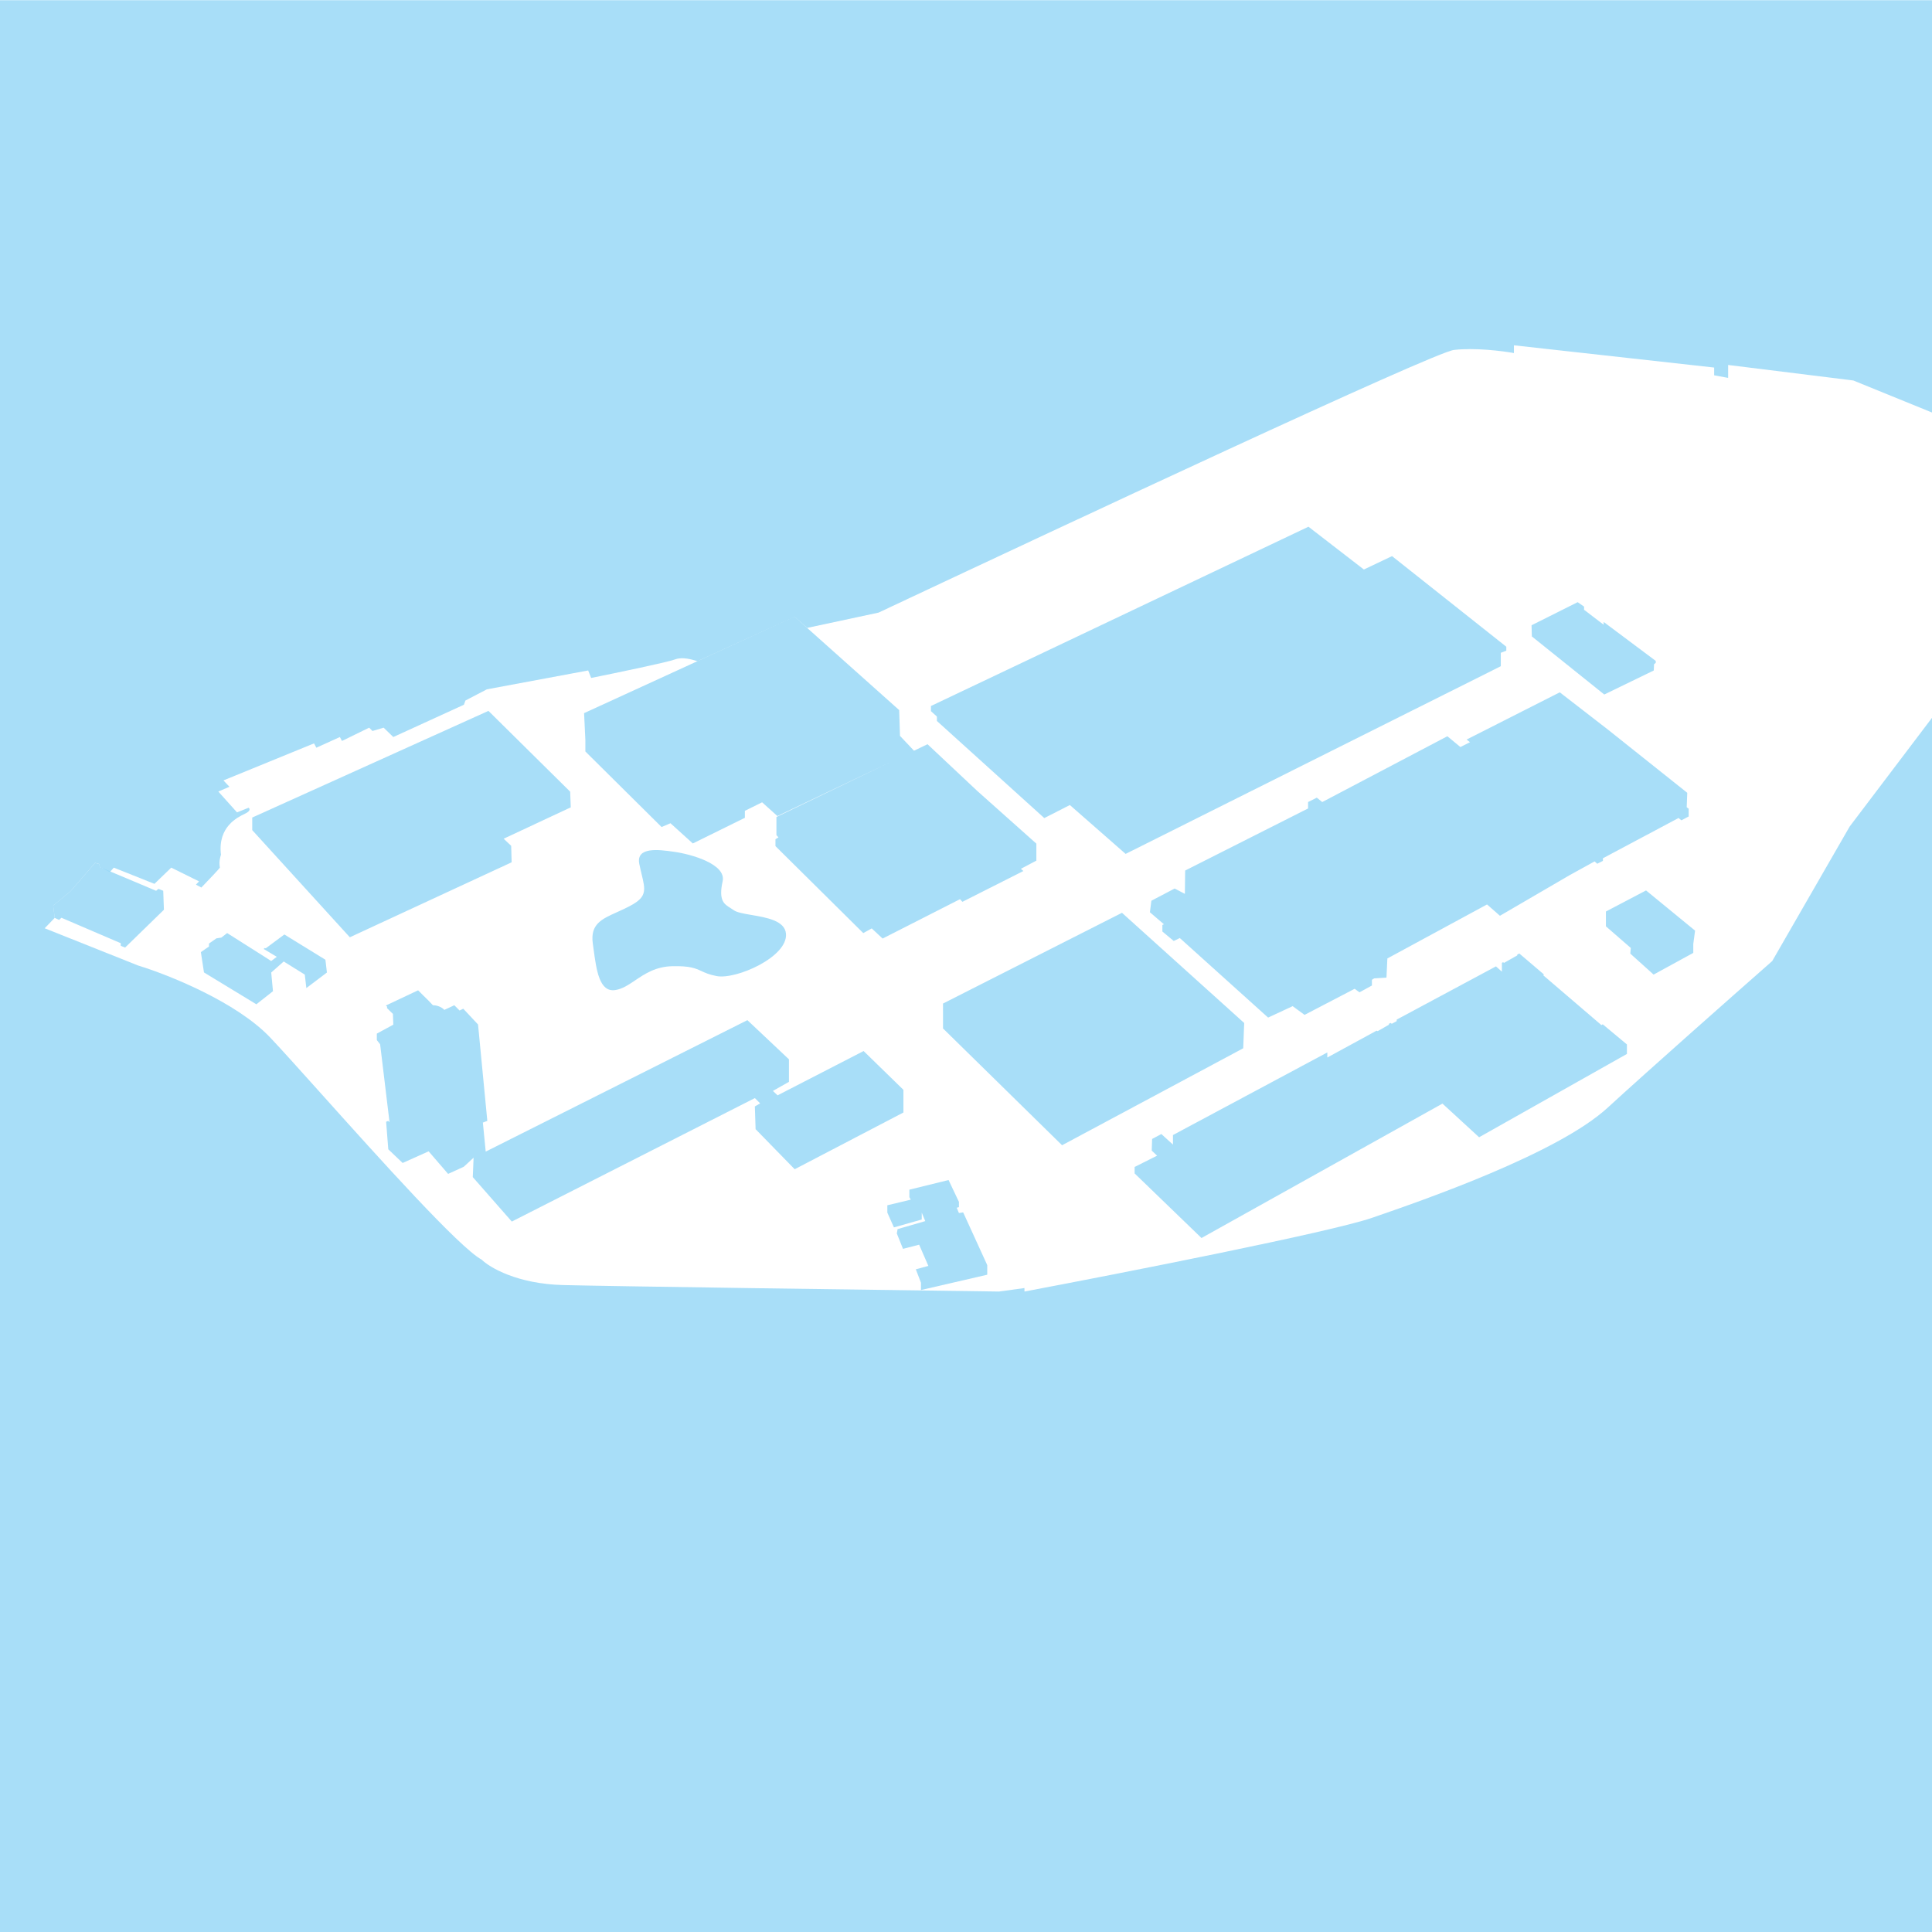
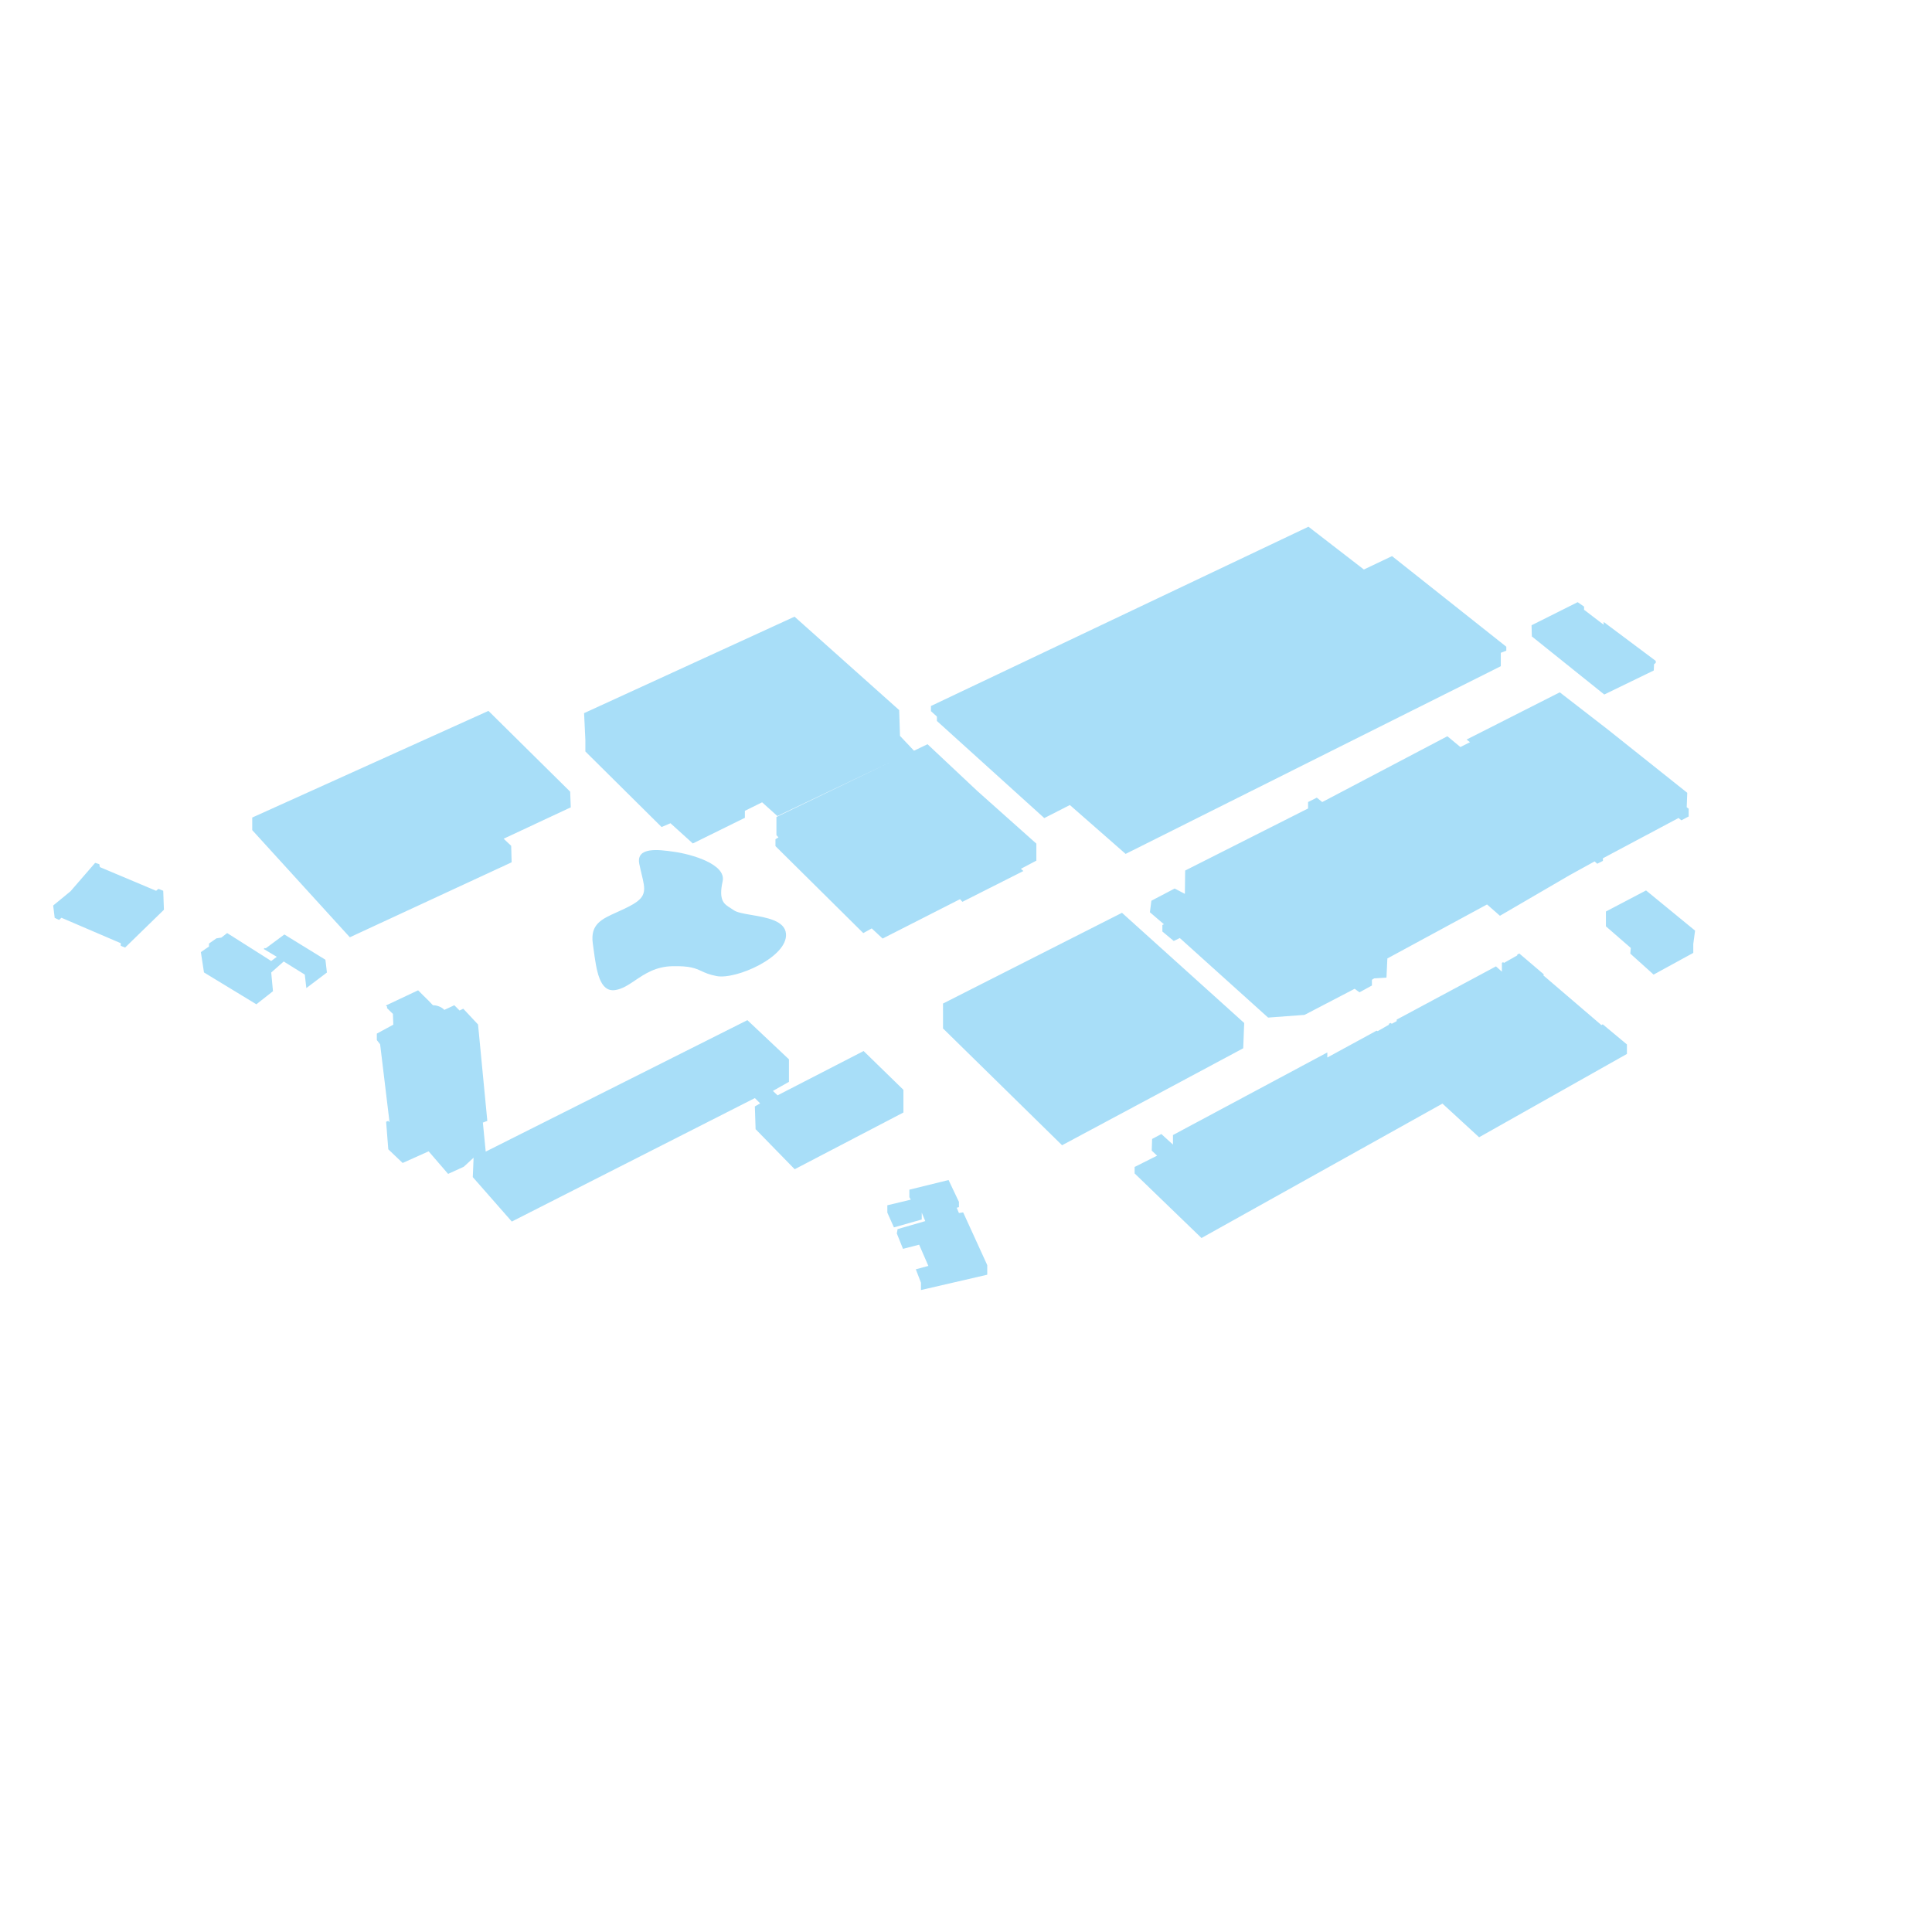
<svg xmlns="http://www.w3.org/2000/svg" width="6400" height="6401" viewBox="0 0 6400 6401" fill="none">
-   <path opacity="0.7" fill-rule="evenodd" clip-rule="evenodd" d="M6400 0.71H0V6400.71H6400V2377.89L6127.27 2738L5870.7 3183.62C5743.77 3295.25 5456.95 3548.75 5325.15 3669.74C5160.41 3820.98 4717.49 3974.93 4544.65 4034.34C4406.37 4081.87 3719.69 4216.83 3393.63 4278.37V4266.81L3309.42 4278.37C2890.55 4272.87 2015.18 4260.87 1864.59 4256.9C1713.99 4252.94 1622.41 4199.11 1595.44 4172.69C1520.86 4132.12 1257.27 3838.36 1065.69 3624.86C994.61 3545.64 933.441 3477.47 895.519 3437.38C783.418 3318.87 556.991 3228.75 457.79 3198.5L148.051 3075.02L181.15 3040.6L176.203 2999.65L233.427 2952.66L315.117 2858.23L328.727 2862.26L330.893 2872.46L364.299 2888.48L376.983 2874.17L511.563 2927.86L567.299 2874.17L659.339 2919.68L649.113 2930.41L666.964 2940.09C686.736 2919.81 727.96 2876.21 728.369 2874.17C728.476 2873.63 728.314 2872.67 728.071 2871.23C727.152 2865.78 725.074 2853.45 731.948 2831.21C720.843 2738.84 786.974 2707.26 811.3 2695.64L812.227 2695.2C831.044 2686.2 827.567 2678.5 823.477 2675.77L785.127 2691.11L723.254 2622.08L760.07 2606.23L740.127 2585.26L1040.28 2462.54L1047.95 2476.86L1125.87 2441.5L1132.87 2454.5L1222.85 2410.51L1233.85 2421.5L1270.84 2410.51L1302.84 2441.5L1536.78 2334.52L1541.78 2320.53L1612.76 2283.53L1948.38 2220.99L1958.3 2245.77C2040.49 2229.27 2211.24 2193.84 2236.8 2184.21C2261.12 2175.04 2293.9 2185.24 2308.25 2189.7C2308.98 2189.93 2309.65 2190.14 2310.28 2190.33L2632.15 2043.15L2674.05 2079.97L2910.19 2029.4C3512.48 1746.32 4747.71 1167.51 4816.26 1159.28C4884.82 1151.05 4977.37 1162.71 5015.08 1169.56V1143.85L5678.37 1217.55V1243.26L5724.64 1251.83V1208.98L6139.41 1260.4L6400 1366.52V0.71Z" fill="#83D0F5" />
-   <path opacity="0.7" fill-rule="evenodd" clip-rule="evenodd" d="M4611.32 1842.24L4989.83 2142.36V2155.46L4971.58 2162.48V2206.94L3728.77 2828.66L3544.05 2666.76L3459.35 2710L3103.62 2388.3V2373.7L3083.87 2355.77V2338.73L4334.45 1744.83L4517.99 1886.56L4611.32 1842.24ZM3050.85 4273.42V4249.25L3033.76 4204.74L3075.33 4193.48L3044.76 4123.22L2991.3 4136.92L2970.84 4086.05L2973.39 4071.63L3065.03 4045.04L3053.43 4017.04V4039.79L2961.21 4065.87L2939.45 4017.04V3992.65L3016.95 3974.05L3012.42 3965.56V3940.96L3142.24 3909L3176.59 3981.35V3998.81L3169.31 4000.85L3176.59 4018.31L3190.63 4016.22L3270.37 4190.88V4222.66L3050.85 4273.42ZM1082.99 3221.63L1014.82 3273.15L1009.65 3228.46L939.841 3185.05L898.453 3221.63L904.244 3283.51L849.269 3326.86L675.687 3221.31L665.401 3154L692.303 3135.46V3125.64L717.025 3108.38L733.385 3105.83L752.472 3090.92L871.777 3166.41L898.453 3183.5L916.981 3169.6L873.255 3143.44L877.731 3140.23L880.2 3141.52L942.001 3095.59L1077.96 3179.22L1082.99 3221.63ZM835.538 2708.24L1618.06 2354.91L1888.75 2622.5L1890.74 2674.43L1668.44 2778.33L1693.37 2801.92L1694.85 2856.5L1158.89 3104.84L835.538 2749.85L835.538 2708.24ZM4396.94 3486.31L3885.58 3759.96V3791.62L3847.16 3756.63L3816.52 3772.96L3815.27 3811.53L3833.01 3828.33L3758.56 3865.71V3887.07L3980.1 4101.09L4778.32 3655.82L4899.73 3767.33L5389.4 3491.3V3459.81L5309.3 3393.17L5304.81 3395.69L5111.88 3230.45L5114.74 3228.23L5032.88 3158.58L5026.09 3162.33V3164.97L4982.35 3189.64L4979.2 3187.37L4975.17 3189.64V3198.23V3218.71L4955.56 3201.22L4626.67 3377.61V3382.64L4610.35 3391.46L4606.69 3388.59L4601.03 3391.46V3394.42L4576.05 3408.87L4563.77 3415.79L4560.33 3414.25L4557.24 3415.79L4396.94 3503.11V3486.31ZM2572.05 2766.56V2706.32L2948.4 2525.1L2575.17 2703.23L2524.6 2657.72L2467.53 2685.94V2709.04L2295.05 2794.08L2221.03 2727.08L2191.58 2739.65L1939.09 2489.35V2451.36L1934.87 2362.37L2632.03 2042.78L2978.65 2352.26L2981.31 2437.65L3027.77 2486.88L3072.53 2465.32L3237.44 2620.22L3433.12 2794.68V2850.95L3381.91 2877.97L3390.01 2885.41L3188 2987.42L3180.17 2978.64L2923.79 3109.07L2887.74 3075.5L2859.7 3090.99L2568.82 2802.91L2568.82 2780.07L2578.81 2773.93L2572.05 2766.56ZM4858.39 2449.83L5166.95 2293.4L5326.08 2416.59L5589.25 2626.23L5587.43 2674.03L5594.03 2679.03V2704.6L5569.98 2717.43L5560.36 2709.73L5309.83 2843.17V2851.83L5291.07 2861.27L5282.34 2853.48L5198.99 2899.46L4968.76 3033.62L4926.01 2996.13L4595.83 3175.03L4592.88 3238.53L4552.12 3241.01L4544.69 3245.74V3264.65L4503.48 3287.17L4487.5 3275.46L4321.53 3361.93L4282.12 3333.01L4200.77 3370.89L3908.23 3107.37L3888.31 3117.19L3850.49 3085.72V3064.14L3855.68 3061.75L3809.22 3021.97L3814.07 2983.82L3891.19 2943.33L3925.05 2960.98L3926.01 2883.74L4333.15 2678.15V2656.87L4362.11 2642.39L4380.14 2656.87L4794.58 2438.9L4837.77 2474.64L4869.55 2458.64L4858.39 2449.83ZM5226.18 1994.78L5073.45 2071.24L5074.45 2108.24L5314.36 2300.66L5478.3 2221.06L5479.3 2199.93L5484.87 2195.95V2189.31L5312.21 2060.16V2069.44L5247.45 2019.94V2009.46L5226.18 1994.78ZM5319.8 3019.49L5452.77 2949.68L5615.14 3082.77L5609.22 3127.16V3156.58L5477.8 3228.46L5400.62 3158.96L5402.23 3140.25L5319.8 3068.58V3019.49ZM1472.03 3345.38L1505.02 3329.99L1522.32 3347.42L1534.7 3341.54L1583.58 3393.78L1614.31 3713.14L1599.57 3718.63L1608.99 3814.85L2475.83 3379.4L2613.51 3509.19V3583.74L2560.29 3613.85L2575.8 3628.46L2860.86 3481.7L2992.7 3610.19V3685.32L2632.51 3873.25L2503.01 3740.51L2500.58 3665.22L2518.14 3655.12L2500.58 3637.56L1695.42 4046.58L1566.17 3899.31L1568.81 3835.04L1536.35 3865.05L1484.43 3888.69L1419.91 3813.93L1333.81 3852.51L1286.23 3807.14L1279.09 3715.89L1286.23 3713.14L1290.38 3717.63L1259.24 3459.37L1248.3 3445.43V3423.99L1302.92 3394.31L1301.62 3358.78L1282.09 3339.54L1282.28 3334.59L1278.09 3330.99L1385.03 3280.52C1388.89 3284.68 1395.52 3291.14 1402.92 3298.35C1413.77 3308.93 1426.26 3321.1 1434.1 3329.99C1453.45 3329.99 1467.45 3340.25 1472.03 3345.38ZM181.146 3040.52L195.82 3047.41L203.525 3040.18L399.986 3124.45V3133.12L414.432 3138.9L542.992 3013.73L540.724 2950.82L524.788 2944.47L517.121 2950.82L330.872 2872.35L328.908 2862.53L315.158 2858.36L233.297 2952.77L176.133 2999.66L181.146 3040.52ZM3716.7 3023.77L3123.83 3324.35L3123.82 3406.8L3518.23 3793.79L4118.31 3472.57L4121.55 3388.78L3716.7 3023.77ZM2104.31 3247.42C2136.14 3225.97 2171.95 3201.84 2227.48 3200.66C2285.73 3199.43 2303.33 3207.51 2323.51 3216.78C2335.95 3222.5 2349.36 3228.66 2373.87 3233.37C2438.16 3245.74 2610.43 3170.03 2603.64 3092.96C2599.83 3049.79 2539.6 3039.52 2489.88 3031.04C2463.9 3026.61 2440.79 3022.67 2430.12 3014.78C2426.59 3012.17 2422.91 3009.89 2419.26 3007.63C2399.01 2995.11 2379.66 2983.14 2393.82 2919.44C2406.58 2862 2288.3 2829.37 2233.26 2821.71C2232.02 2821.54 2230.75 2821.36 2229.46 2821.18C2184.09 2814.81 2105.99 2803.85 2117.78 2861.97C2120.36 2874.71 2123.09 2886.06 2125.55 2896.29C2137.51 2946.07 2143.11 2969.33 2094.56 2996.85C2076.95 3006.83 2059.64 3014.6 2043.65 3021.79C1992.44 3044.78 1954.72 3061.71 1963.79 3125.85C1964.67 3132.06 1965.52 3138.35 1966.37 3144.67C1975.81 3214.59 1985.71 3287.89 2038.4 3279.65C2061.97 3275.96 2082.18 3262.34 2104.31 3247.42Z" fill="#83D0F5" />
+   <path opacity="0.7" fill-rule="evenodd" clip-rule="evenodd" d="M4611.32 1842.24L4989.83 2142.36V2155.46L4971.58 2162.48V2206.94L3728.77 2828.66L3544.05 2666.76L3459.35 2710L3103.62 2388.3V2373.7L3083.87 2355.77V2338.73L4334.45 1744.83L4517.99 1886.56L4611.32 1842.24ZM3050.85 4273.42V4249.25L3033.76 4204.74L3075.33 4193.48L3044.76 4123.22L2991.3 4136.92L2970.84 4086.05L2973.39 4071.63L3065.03 4045.04L3053.43 4017.04V4039.79L2961.21 4065.87L2939.45 4017.04V3992.65L3016.95 3974.05L3012.42 3965.56V3940.96L3142.24 3909L3176.59 3981.35V3998.81L3169.31 4000.85L3176.59 4018.31L3190.63 4016.22L3270.37 4190.88V4222.66L3050.85 4273.42ZM1082.99 3221.63L1014.82 3273.15L1009.65 3228.46L939.841 3185.05L898.453 3221.63L904.244 3283.51L849.269 3326.86L675.687 3221.31L665.401 3154L692.303 3135.46V3125.64L717.025 3108.38L733.385 3105.83L752.472 3090.92L871.777 3166.41L898.453 3183.5L916.981 3169.6L873.255 3143.44L877.731 3140.23L880.2 3141.52L942.001 3095.59L1077.96 3179.22L1082.99 3221.63ZM835.538 2708.24L1618.06 2354.91L1888.75 2622.5L1890.74 2674.43L1668.44 2778.33L1693.37 2801.92L1694.85 2856.5L1158.89 3104.84L835.538 2749.85L835.538 2708.24ZM4396.94 3486.31L3885.58 3759.96V3791.62L3847.16 3756.63L3816.52 3772.96L3815.27 3811.53L3833.01 3828.33L3758.56 3865.71V3887.07L3980.1 4101.09L4778.32 3655.82L4899.73 3767.33L5389.4 3491.3V3459.81L5309.3 3393.17L5304.81 3395.69L5111.88 3230.45L5114.74 3228.23L5032.88 3158.58L5026.09 3162.33V3164.97L4982.35 3189.64L4979.2 3187.37L4975.17 3189.64V3198.23V3218.71L4955.56 3201.22L4626.67 3377.61V3382.64L4610.35 3391.46L4606.69 3388.59L4601.03 3391.46V3394.42L4576.05 3408.87L4563.77 3415.79L4560.33 3414.25L4557.24 3415.79L4396.94 3503.11V3486.31ZM2572.05 2766.56V2706.32L2948.4 2525.1L2575.17 2703.23L2524.6 2657.72L2467.53 2685.94V2709.04L2295.05 2794.08L2221.03 2727.08L2191.58 2739.65L1939.09 2489.35V2451.36L1934.87 2362.37L2632.03 2042.78L2978.65 2352.26L2981.31 2437.65L3027.77 2486.88L3072.53 2465.32L3237.44 2620.22L3433.12 2794.68V2850.95L3381.91 2877.97L3390.01 2885.41L3188 2987.42L3180.17 2978.64L2923.79 3109.07L2887.74 3075.5L2859.7 3090.99L2568.82 2802.91L2568.82 2780.07L2578.81 2773.93L2572.05 2766.56ZM4858.39 2449.83L5166.95 2293.4L5326.08 2416.59L5589.25 2626.23L5587.43 2674.03L5594.03 2679.03V2704.6L5569.98 2717.43L5560.36 2709.73L5309.83 2843.17V2851.83L5291.07 2861.27L5282.34 2853.48L5198.99 2899.46L4968.76 3033.62L4926.01 2996.13L4595.83 3175.03L4592.88 3238.53L4552.12 3241.01L4544.69 3245.74V3264.65L4503.48 3287.17L4487.5 3275.46L4321.53 3361.93L4200.77 3370.89L3908.23 3107.37L3888.31 3117.19L3850.49 3085.72V3064.14L3855.68 3061.75L3809.22 3021.97L3814.07 2983.82L3891.19 2943.33L3925.05 2960.98L3926.01 2883.74L4333.15 2678.15V2656.87L4362.11 2642.39L4380.14 2656.87L4794.58 2438.9L4837.77 2474.64L4869.55 2458.64L4858.39 2449.83ZM5226.18 1994.78L5073.45 2071.24L5074.45 2108.24L5314.36 2300.66L5478.3 2221.06L5479.3 2199.93L5484.87 2195.95V2189.31L5312.21 2060.16V2069.44L5247.45 2019.94V2009.46L5226.18 1994.78ZM5319.8 3019.49L5452.77 2949.68L5615.14 3082.77L5609.22 3127.16V3156.58L5477.8 3228.46L5400.62 3158.96L5402.23 3140.25L5319.8 3068.58V3019.49ZM1472.03 3345.38L1505.02 3329.99L1522.32 3347.42L1534.7 3341.54L1583.58 3393.78L1614.31 3713.14L1599.57 3718.63L1608.99 3814.85L2475.83 3379.4L2613.51 3509.19V3583.74L2560.29 3613.85L2575.8 3628.46L2860.86 3481.7L2992.7 3610.19V3685.32L2632.51 3873.25L2503.01 3740.51L2500.58 3665.22L2518.14 3655.12L2500.58 3637.56L1695.42 4046.58L1566.17 3899.31L1568.81 3835.04L1536.35 3865.05L1484.43 3888.69L1419.91 3813.93L1333.81 3852.51L1286.23 3807.14L1279.09 3715.89L1286.23 3713.14L1290.38 3717.63L1259.24 3459.37L1248.3 3445.43V3423.99L1302.92 3394.31L1301.62 3358.78L1282.09 3339.54L1282.28 3334.59L1278.09 3330.99L1385.03 3280.52C1388.89 3284.68 1395.52 3291.14 1402.92 3298.35C1413.77 3308.93 1426.26 3321.1 1434.1 3329.99C1453.45 3329.99 1467.45 3340.25 1472.03 3345.38ZM181.146 3040.52L195.82 3047.41L203.525 3040.18L399.986 3124.45V3133.12L414.432 3138.9L542.992 3013.73L540.724 2950.82L524.788 2944.47L517.121 2950.82L330.872 2872.35L328.908 2862.53L315.158 2858.36L233.297 2952.77L176.133 2999.66L181.146 3040.52ZM3716.7 3023.77L3123.83 3324.35L3123.82 3406.8L3518.23 3793.79L4118.31 3472.57L4121.55 3388.78L3716.7 3023.77ZM2104.31 3247.42C2136.14 3225.97 2171.95 3201.84 2227.48 3200.66C2285.73 3199.43 2303.33 3207.51 2323.51 3216.78C2335.95 3222.5 2349.36 3228.66 2373.87 3233.37C2438.16 3245.74 2610.43 3170.03 2603.64 3092.96C2599.83 3049.79 2539.6 3039.52 2489.88 3031.04C2463.9 3026.61 2440.79 3022.67 2430.12 3014.78C2426.59 3012.17 2422.91 3009.89 2419.26 3007.63C2399.01 2995.11 2379.66 2983.14 2393.82 2919.44C2406.58 2862 2288.3 2829.37 2233.26 2821.71C2232.02 2821.54 2230.75 2821.36 2229.46 2821.18C2184.09 2814.81 2105.99 2803.85 2117.78 2861.97C2120.36 2874.71 2123.09 2886.06 2125.55 2896.29C2137.51 2946.07 2143.11 2969.33 2094.56 2996.85C2076.95 3006.83 2059.64 3014.6 2043.65 3021.79C1992.44 3044.78 1954.72 3061.71 1963.79 3125.85C1964.67 3132.06 1965.52 3138.35 1966.37 3144.67C1975.81 3214.59 1985.71 3287.89 2038.4 3279.65C2061.97 3275.96 2082.18 3262.34 2104.31 3247.42Z" fill="#83D0F5" />
</svg>